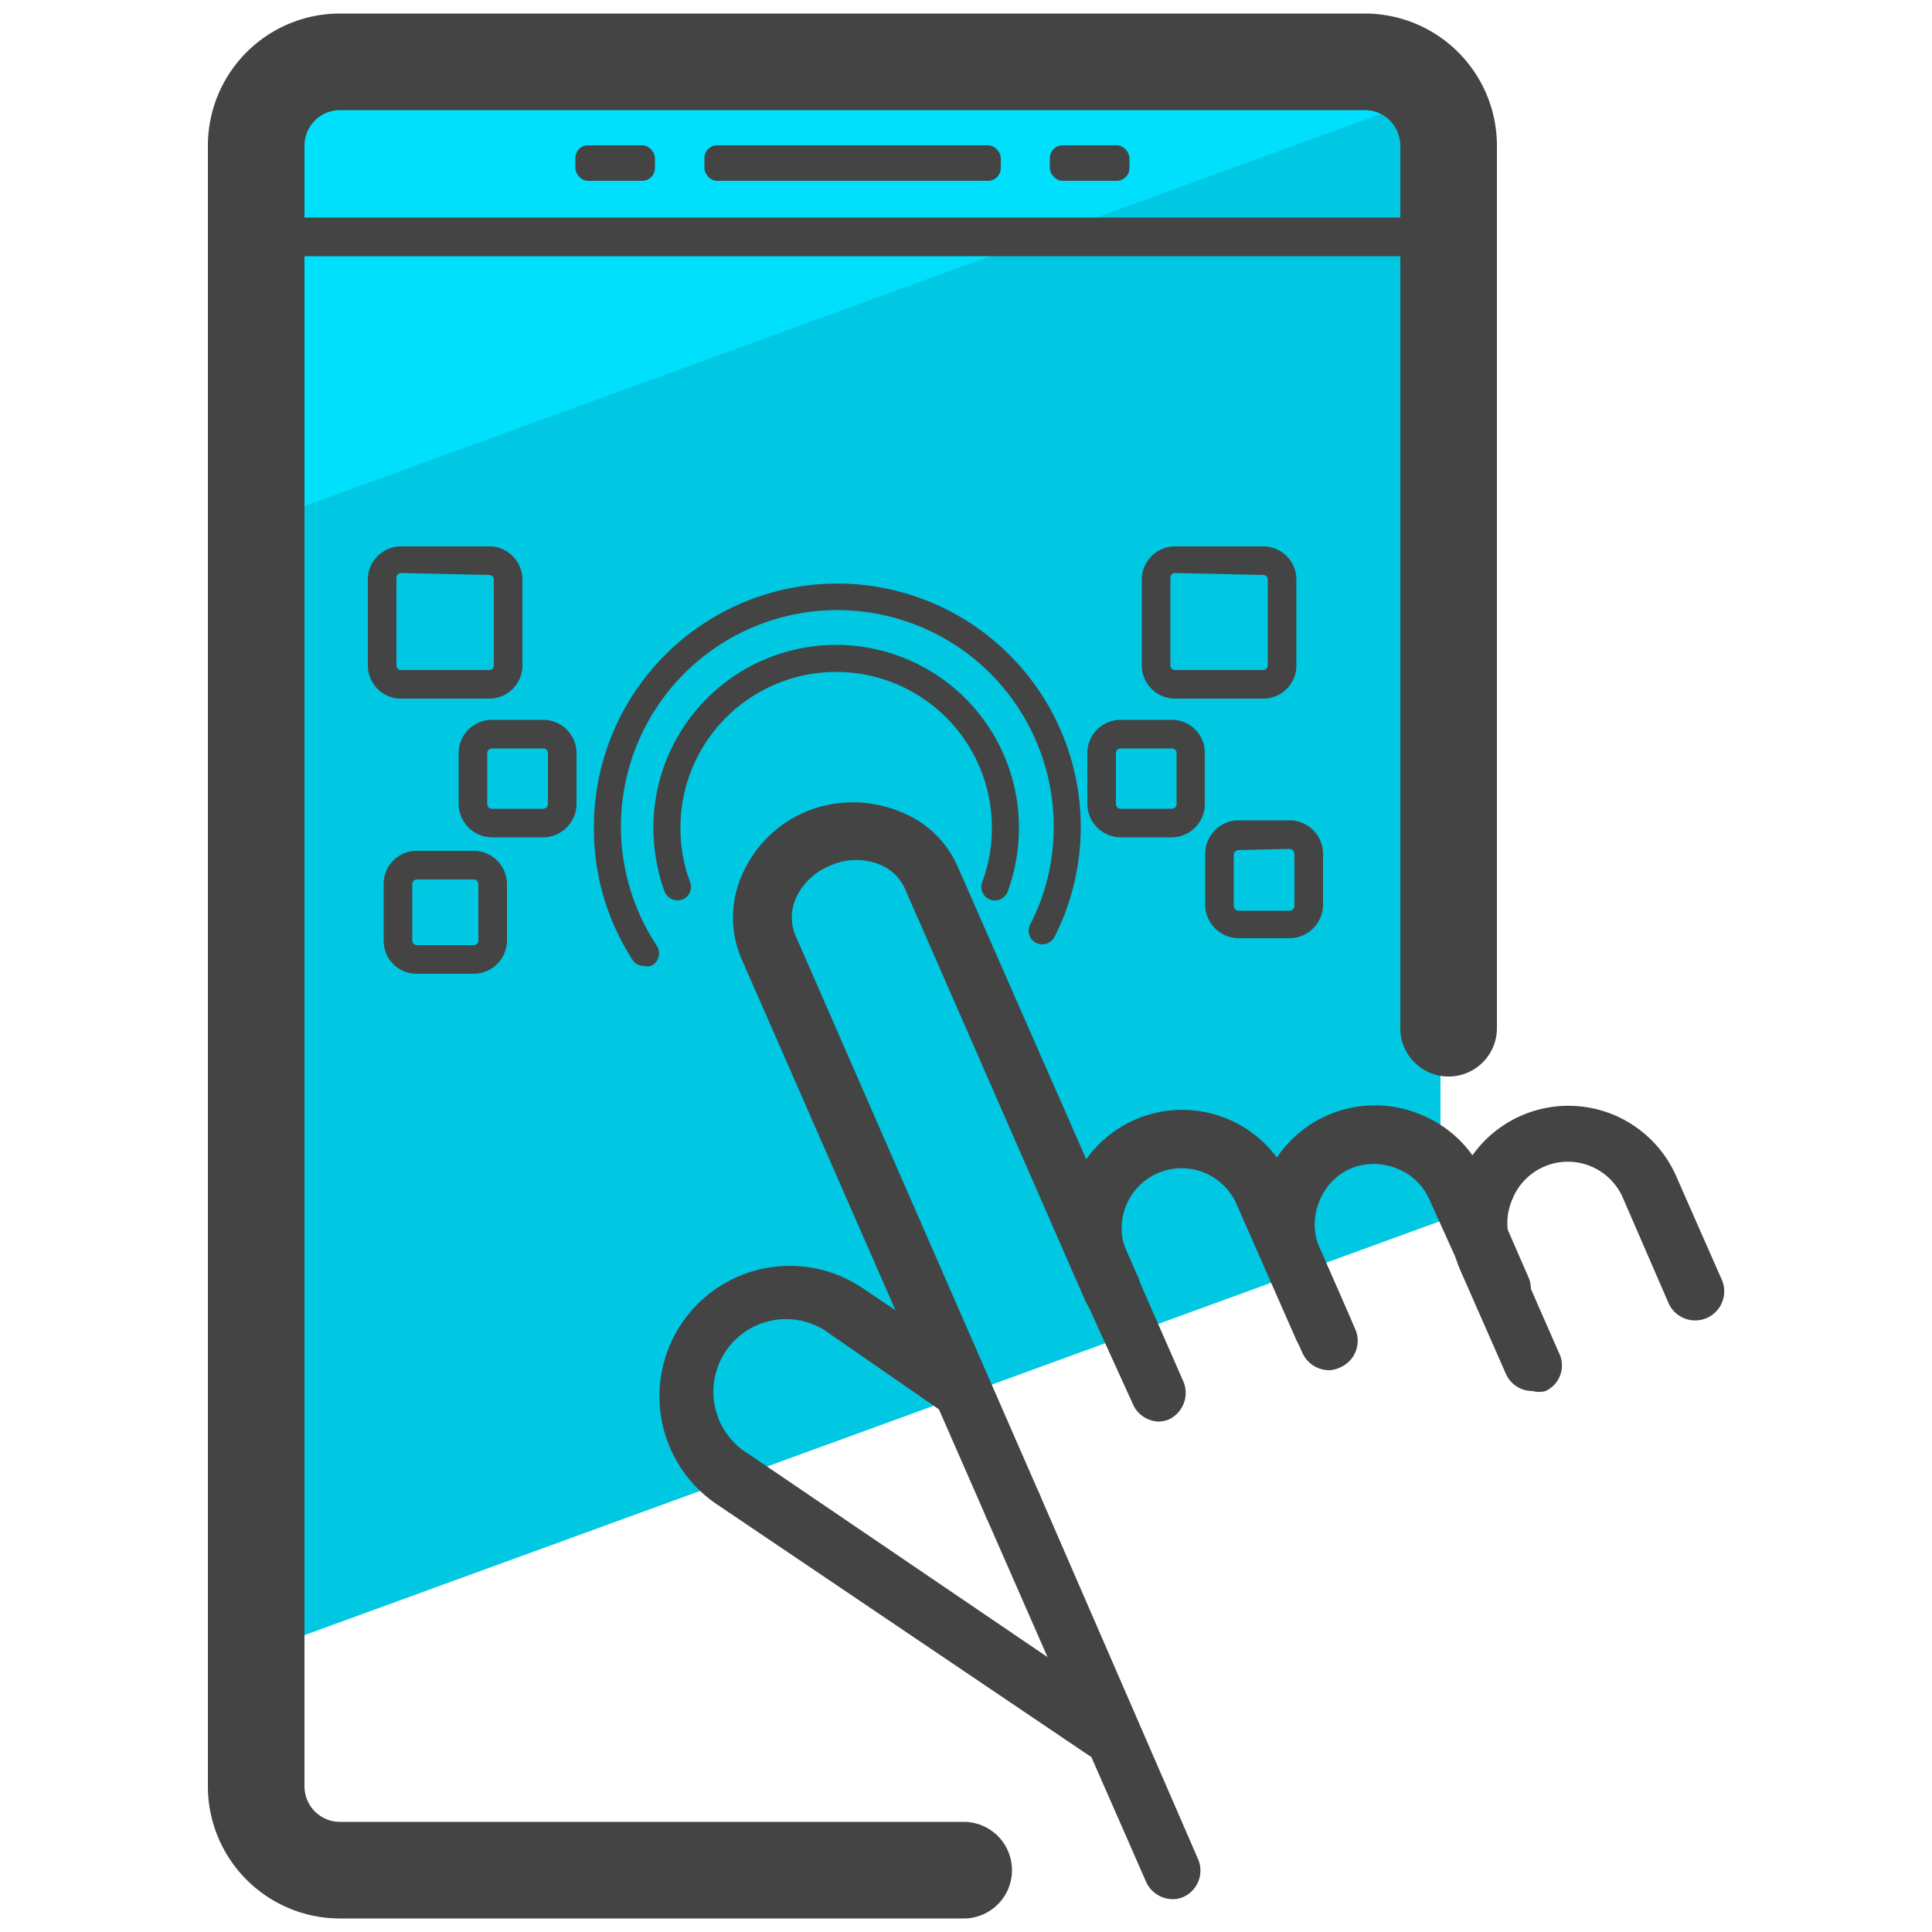
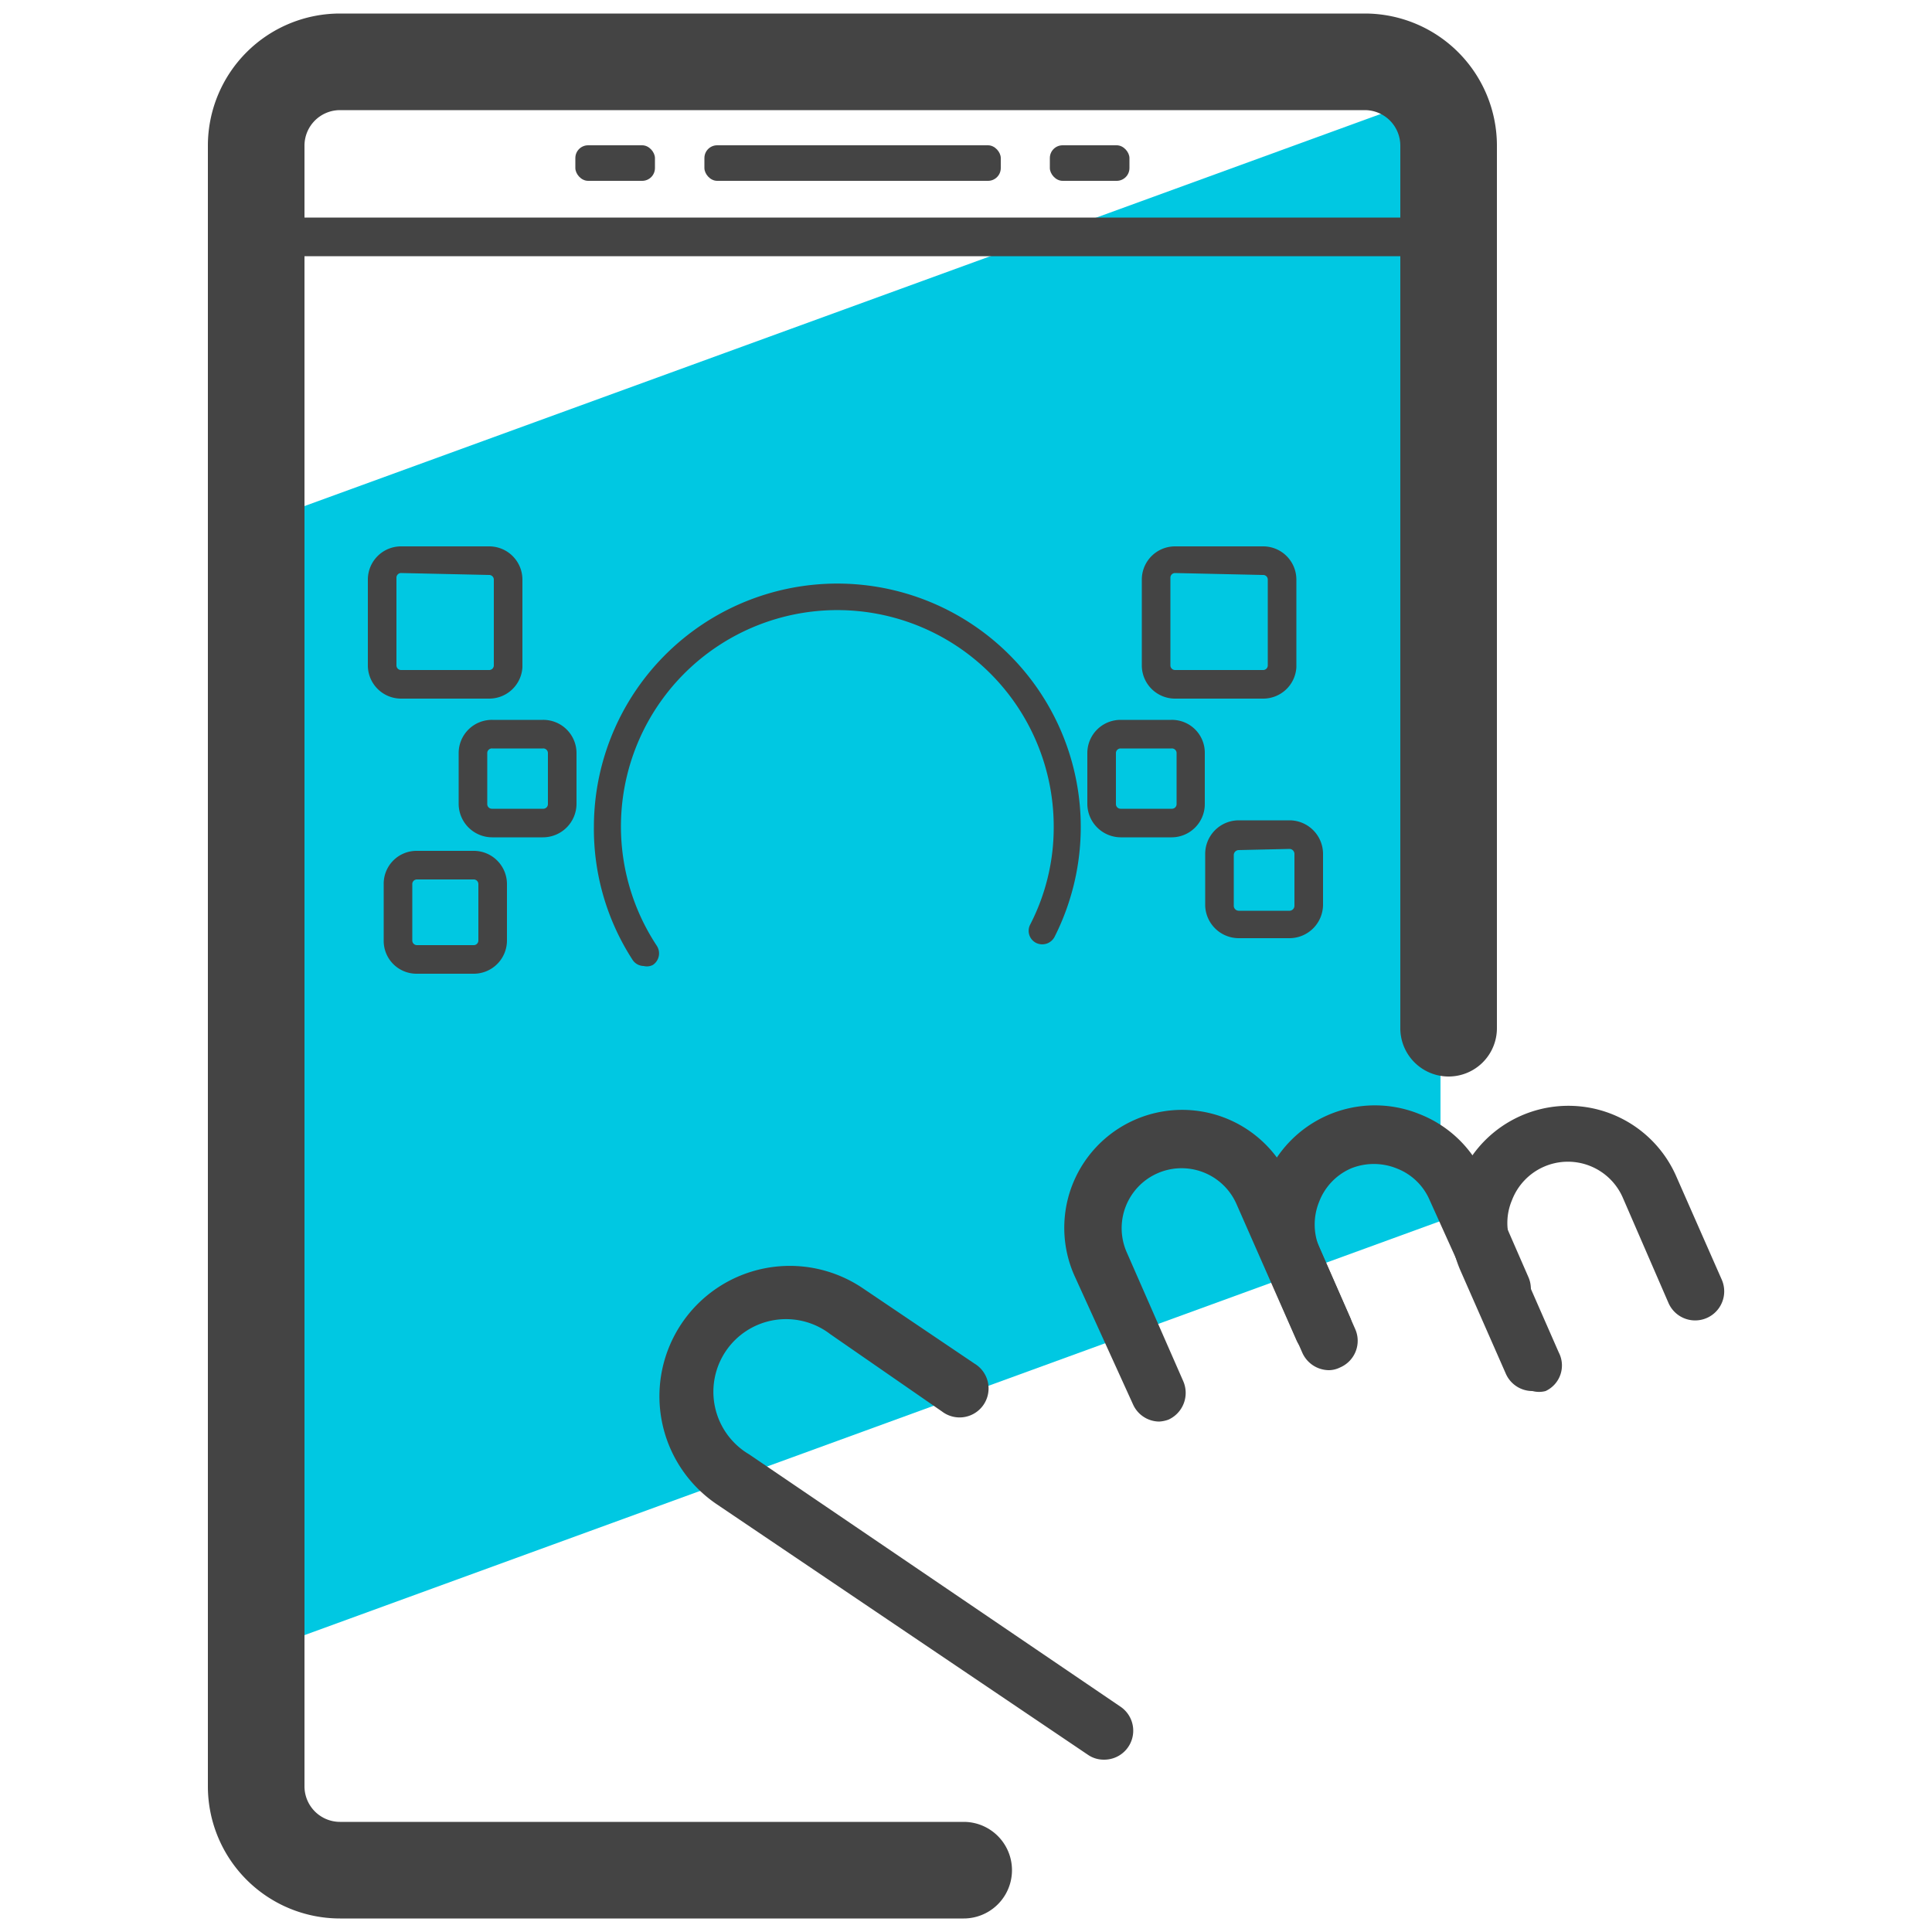
<svg xmlns="http://www.w3.org/2000/svg" viewBox="0 0 50 50">
  <defs>
    <style>.cls-3{fill:#444}</style>
  </defs>
  <g id="Layer_4" data-name="Layer 4">
-     <path fill="#00dffc" d="M6.83 1.6h30.31v27.76H6.83z" />
    <path fill="#00c8e2" d="M36.83 2.55L6.28 13.68V42.9l31-11.3V3.91a2.17 2.17 0 0 0-.45-1.36z" />
-     <path d="M17.53 23.3a.36.36 0 0 1-.33-.22 4.91 4.91 0 0 1-.29-1.66 4.73 4.73 0 1 1 9.46 0 4.81 4.81 0 0 1-.29 1.65.35.35 0 0 1-.46.21.35.35 0 0 1-.2-.45 4 4 0 0 0 .25-1.41 4 4 0 1 0-8.06 0 4 4 0 0 0 .25 1.41.35.35 0 0 1-.2.45.3.3 0 0 1-.13.02z" class="cls-3" />
    <path d="M16.66 25a.35.35 0 0 1-.29-.16 6.23 6.23 0 0 1-1-3.45 6.3 6.3 0 1 1 11.92 2.86.36.36 0 0 1-.48.15.35.35 0 0 1-.15-.47 5.47 5.47 0 0 0 .61-2.54A5.6 5.6 0 1 0 17 24.48a.36.36 0 0 1-.1.49.33.33 0 0 1-.24.03zM32.68 18.08h-2.27a.86.86 0 0 1-.86-.86V15a.86.86 0 0 1 .86-.86h2.27a.86.86 0 0 1 .87.86v2.27a.86.86 0 0 1-.87.81zm-2.27-3.25a.12.12 0 0 0-.12.12v2.27a.12.12 0 0 0 .12.12h2.27a.12.12 0 0 0 .13-.12V15a.12.12 0 0 0-.13-.12z" class="cls-3" />
    <path d="M30.33 21.67H29a.87.87 0 0 1-.86-.86v-1.32a.86.86 0 0 1 .86-.86h1.32a.85.85 0 0 1 .86.86v1.32a.86.86 0 0 1-.85.86zM29 19.37a.12.12 0 0 0-.12.12v1.32a.12.12 0 0 0 .12.12h1.32a.12.12 0 0 0 .13-.12v-1.32a.12.12 0 0 0-.13-.12zM33.38 24.28h-1.32a.87.87 0 0 1-.87-.86V22.1a.87.87 0 0 1 .87-.87h1.32a.87.87 0 0 1 .86.87v1.32a.87.87 0 0 1-.86.86zM32.06 22a.13.13 0 0 0-.13.13v1.32a.13.13 0 0 0 .13.12h1.32a.13.13 0 0 0 .12-.12V22.1a.13.13 0 0 0-.12-.13zM12.66 18.08h-2.27a.86.86 0 0 1-.87-.86V15a.86.86 0 0 1 .87-.86h2.27a.86.86 0 0 1 .86.86v2.27a.86.86 0 0 1-.86.81zm-2.27-3.25a.12.12 0 0 0-.13.12v2.27a.12.12 0 0 0 .13.12h2.27a.12.12 0 0 0 .12-.12V15a.12.12 0 0 0-.12-.12zM14.05 21.67h-1.31a.87.87 0 0 1-.87-.86v-1.32a.86.86 0 0 1 .87-.86h1.31a.86.86 0 0 1 .87.86v1.32a.87.87 0 0 1-.87.86zm-1.31-2.3a.12.12 0 0 0-.13.12v1.32a.12.12 0 0 0 .13.12h1.31a.12.12 0 0 0 .13-.12v-1.32a.12.12 0 0 0-.13-.12zM12.25 25.2h-1.46a.85.85 0 0 1-.86-.86v-1.46a.85.85 0 0 1 .86-.86h1.46a.86.86 0 0 1 .87.86v1.46a.86.86 0 0 1-.87.86zm-1.46-2.44a.12.12 0 0 0-.12.12v1.46a.12.12 0 0 0 .12.12h1.46a.12.12 0 0 0 .13-.12v-1.46a.12.12 0 0 0-.13-.12z" class="cls-3" />
    <rect width="7.67" height=".92" x="18.23" y="3.76" class="cls-3" rx=".33" ry=".33" />
    <rect width="2.06" height=".92" x="27.17" y="3.76" class="cls-3" rx=".33" ry=".33" />
    <rect width="2.06" height=".92" x="14.89" y="3.76" class="cls-3" rx=".33" ry=".33" />
    <path d="M28.57 45.54a.72.72 0 0 1-.42-.13l-9.6-6.48a3.37 3.37 0 1 1 3.78-5.59l2.89 1.95a.75.75 0 1 1-.84 1.24l-2.89-2a1.88 1.88 0 1 0-2.1 3.11L29 44.17a.75.75 0 0 1-.42 1.37z" class="cls-3" />
-     <path d="M30.35 49.15a.76.76 0 0 1-.69-.45l-4.14-9.44a.75.75 0 0 1 1.38-.6L31 48.1a.75.75 0 0 1-.39 1 .66.66 0 0 1-.26.05z" class="cls-3" />
-     <path d="M26.21 39.71a.76.76 0 0 1-.69-.45l-6.31-14.4a2.71 2.71 0 0 1 0-2.23A3.13 3.13 0 0 1 20.87 21a3.2 3.2 0 0 1 2.41 0 2.67 2.67 0 0 1 1.51 1.44L29.43 33a.75.75 0 1 1-1.37.6L23.42 23a1.21 1.21 0 0 0-.69-.64 1.63 1.63 0 0 0-1.26.05 1.64 1.64 0 0 0-.87.83 1.21 1.21 0 0 0 0 1l6.3 14.42a.76.76 0 0 1-.39 1 .8.8 0 0 1-.3.05z" class="cls-3" />
    <path d="M30 36.79a.75.75 0 0 1-.68-.45L27.8 33a3.05 3.05 0 0 1 5.59-2.45l1.54 3.52a.75.75 0 0 1-.38 1 .76.76 0 0 1-1-.39L32 31.16a1.55 1.55 0 1 0-2.84 1.25l1.46 3.33a.76.76 0 0 1-.38 1 .85.85 0 0 1-.24.05z" class="cls-3" />
    <path d="M34.39 35.46a.76.76 0 0 1-.69-.46l-.92-2.1a3.06 3.06 0 0 1-.05-2.34 3.06 3.06 0 0 1 4-1.73 3.05 3.05 0 0 1 1.69 1.62l1.13 2.59a.75.75 0 0 1-.38 1 .76.76 0 0 1-1-.39L37 31.06a1.52 1.52 0 0 0-.85-.82 1.58 1.58 0 0 0-1.19 0 1.54 1.54 0 0 0-.82.86 1.56 1.56 0 0 0 0 1.18l.93 2.11a.75.75 0 0 1-.39 1 .66.66 0 0 1-.29.07z" class="cls-3" />
    <path d="M39.66 36a.75.75 0 0 1-.69-.45l-1.17-2.66a3 3 0 1 1 5.58-2.45l1.18 2.68a.75.75 0 0 1-1.38.6L42 31a1.55 1.55 0 0 0-2.87.06 1.51 1.51 0 0 0 0 1.18L40.34 35a.73.73 0 0 1-.34 1 .66.66 0 0 1-.34 0zM36.81 6.63h-30a.5.5 0 0 1-.5-.5.5.5 0 0 1 .5-.5h30a.5.5 0 0 1 .5.5.5.5 0 0 1-.5.5z" class="cls-3" />
    <path d="M24.94 49.65H8.8a3.42 3.42 0 0 1-3.42-3.42V3.77A3.42 3.42 0 0 1 8.8.35h26.53a3.42 3.42 0 0 1 3.41 3.42v22.84a1.25 1.25 0 0 1-2.5 0V3.77a.92.92 0 0 0-.91-.92H8.8a.92.92 0 0 0-.92.92v42.46a.92.92 0 0 0 .92.92h16.14a1.25 1.25 0 1 1 0 2.5z" class="cls-3" />
  </g>
</svg>